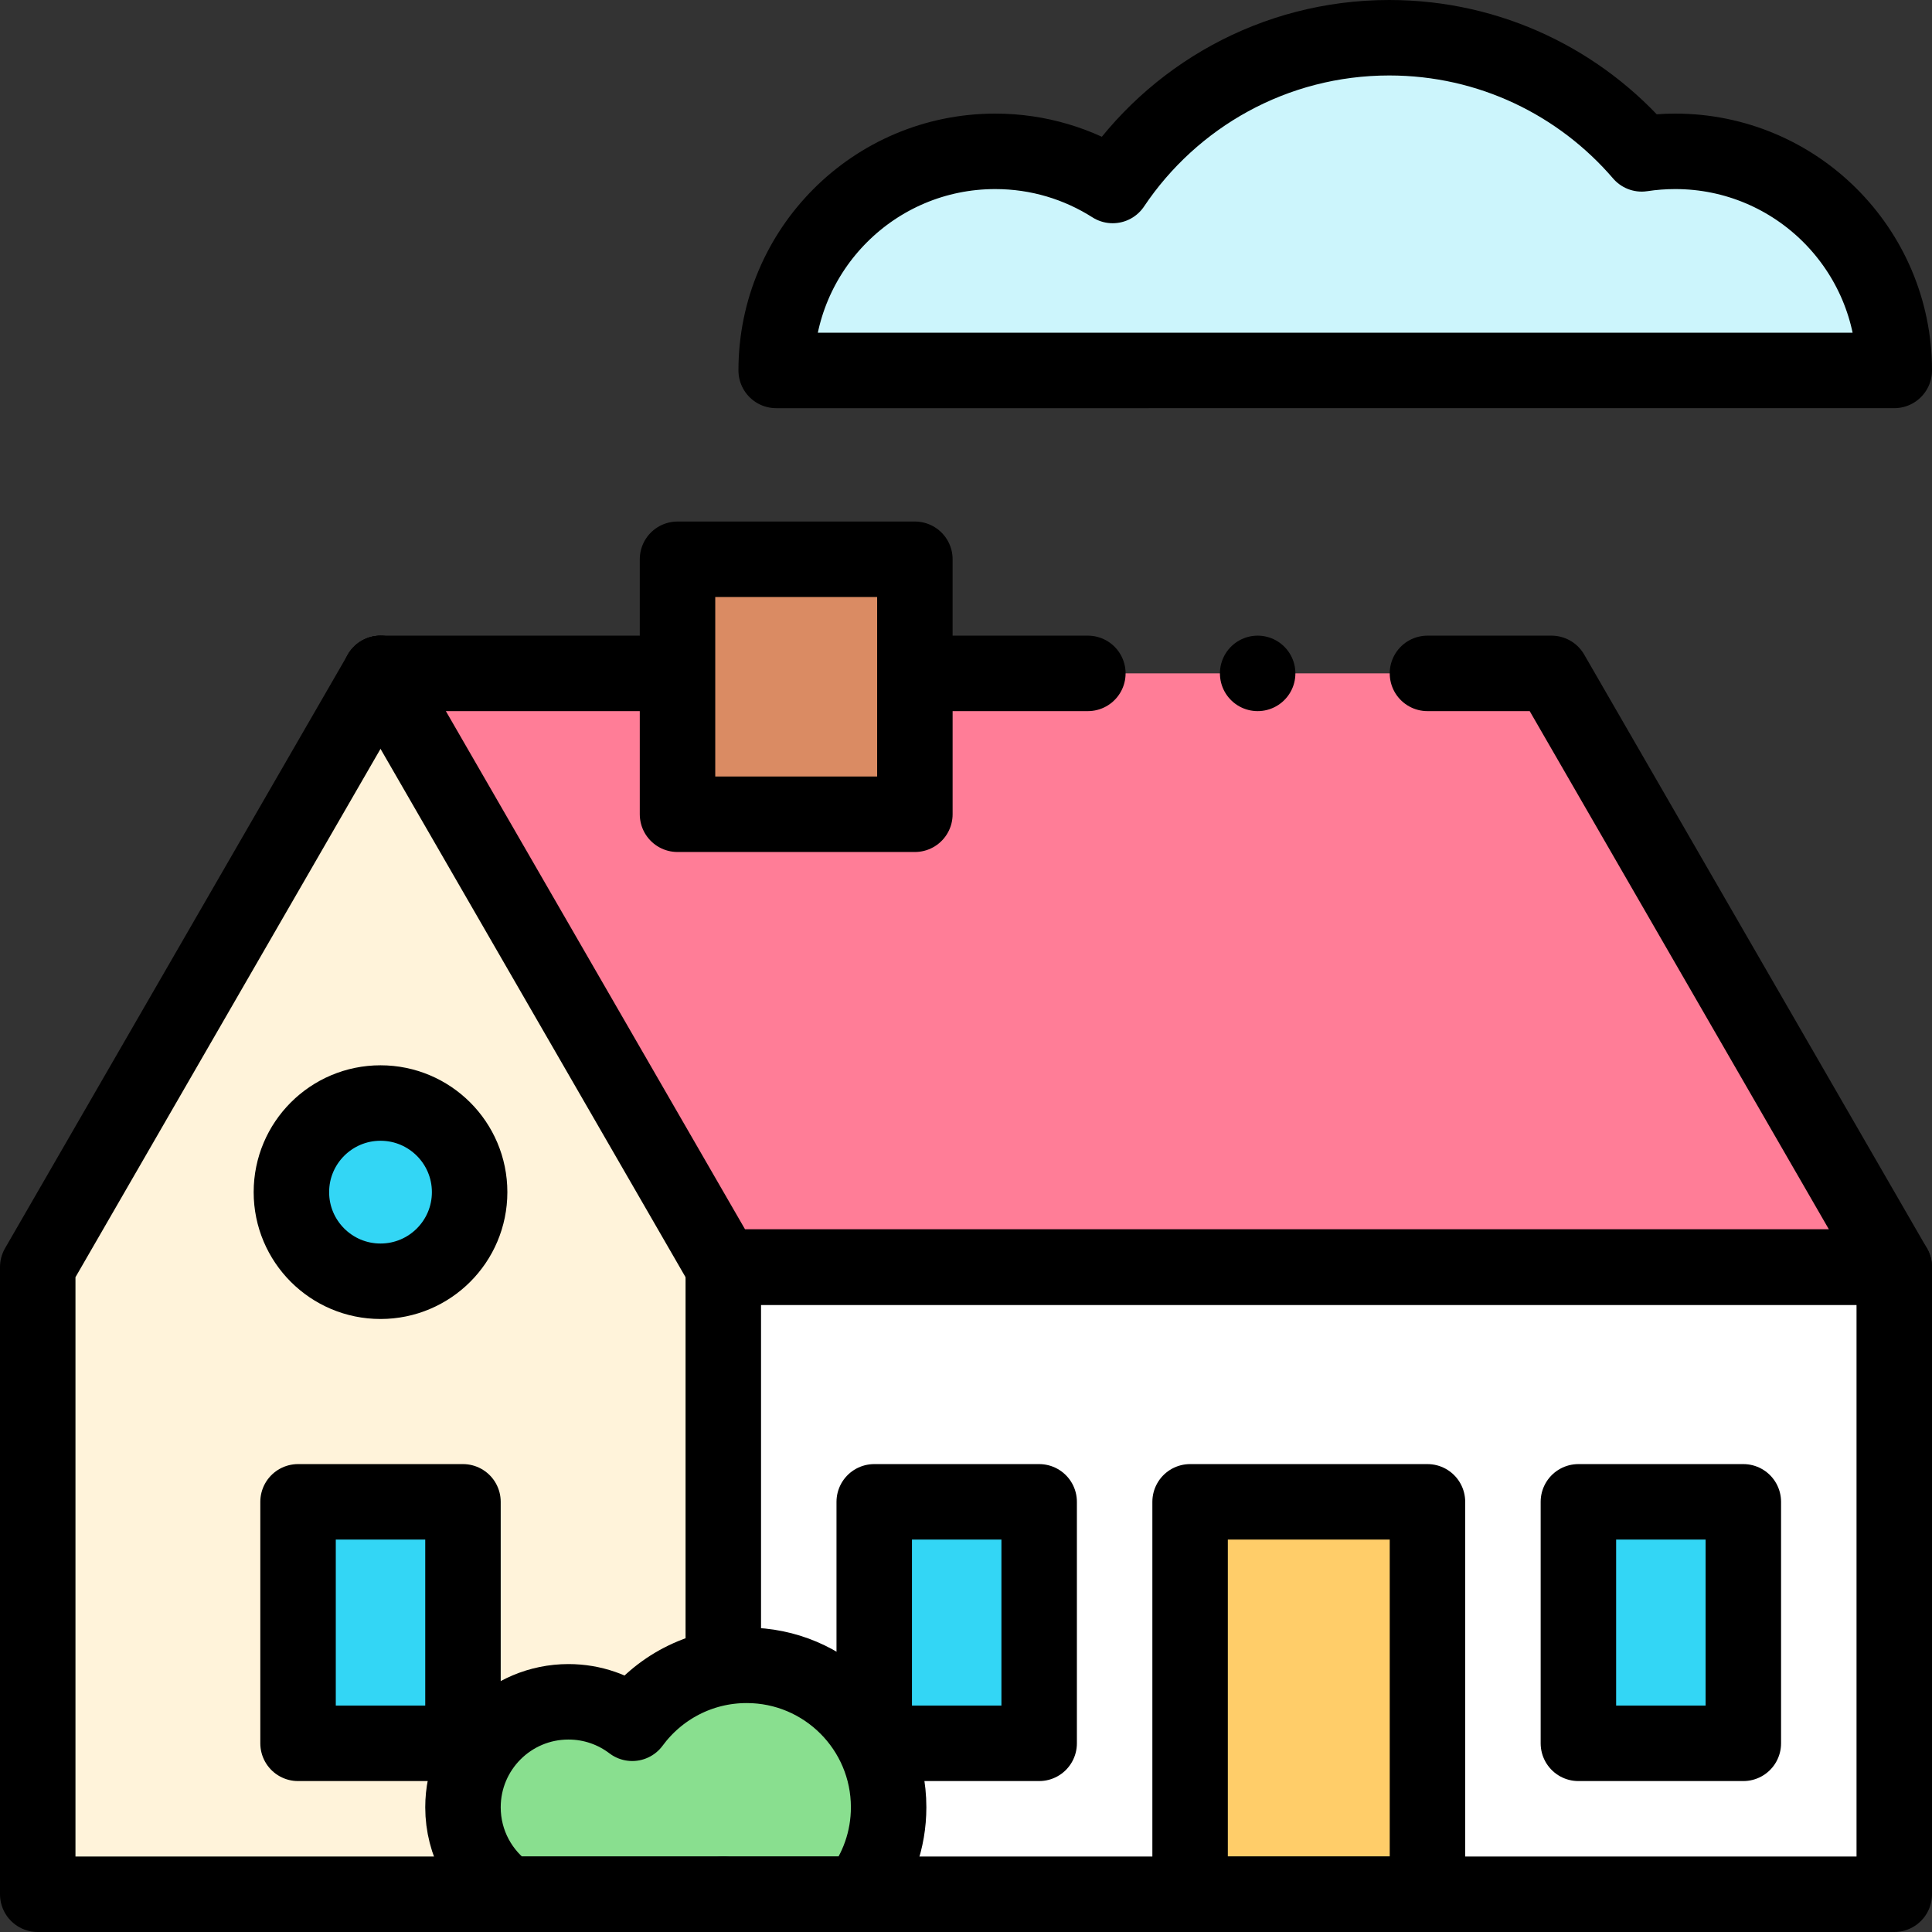
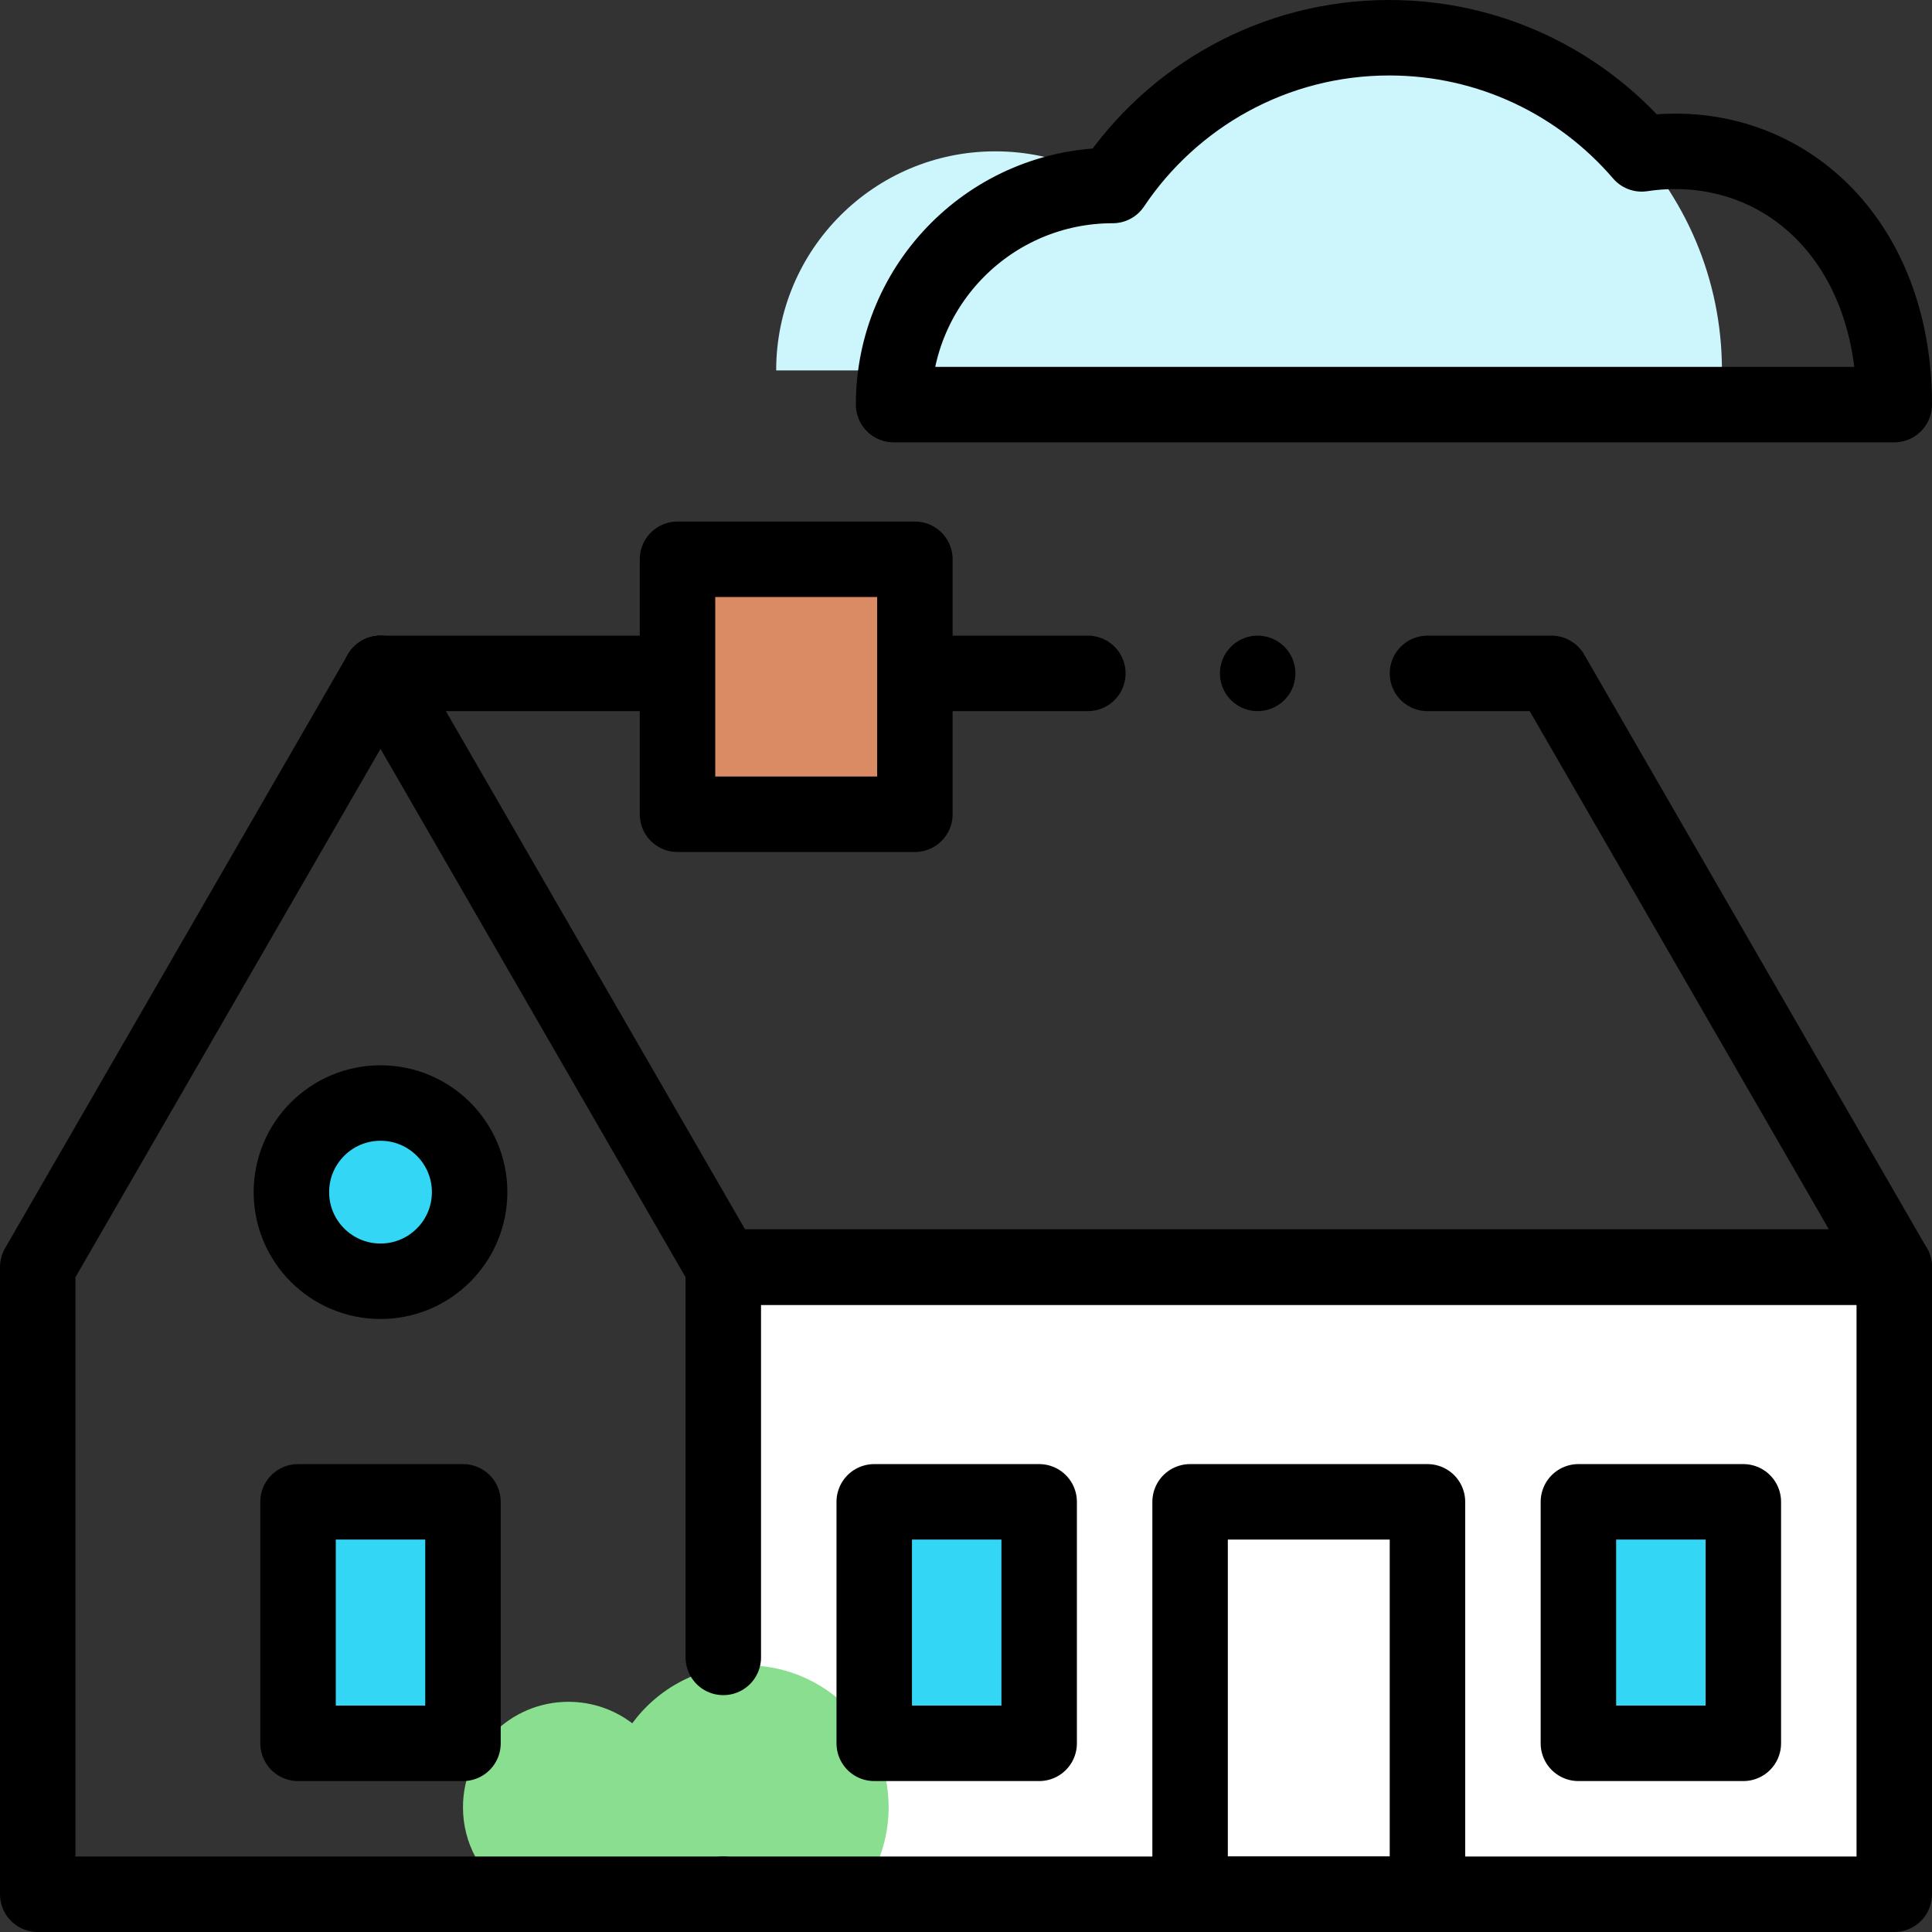
<svg xmlns="http://www.w3.org/2000/svg" version="1.1" id="Capa_1" x="0px" y="0px" viewBox="0 0 512 512" style="enable-background:new 0 0 512 512;" xml:space="preserve" width="512" height="512">
  <rect x="0" y="0" width="512" height="512" fill="#333333" stroke="none" />
  <g>
-     <polygon style="fill:#FFF3DA;" points="100.84,178.454 10,335.794 10,502 191.68,502 191.68,335.794 &#09;" />
    <rect x="191.68" y="335.794" style="fill:#FFFFFF;" width="310.32" height="166.206" />
-     <polyline style="fill:#FF7D97;" points="100.84,178.454 191.68,335.794 502,335.794 411.16,178.454 100.84,178.454 &#09;" />
-     <rect x="315.388" y="398" style="fill:#FFCD69;" width="62.904" height="104" />
    <rect x="418.292" y="398" style="fill:#33D6F5;" width="43.708" height="64" />
    <rect x="231.68" y="398" transform="matrix(-1 4.507094e-11 -4.507094e-11 -1 507.068 860)" style="fill:#33D6F5;" width="43.708" height="64" />
    <rect x="78.986" y="398" transform="matrix(-1 4.507094e-11 -4.507094e-11 -1 201.68 860)" style="fill:#33D6F5;" width="43.708" height="64" />
    <rect x="179.548" y="148.212" style="fill:#DA8B63;" width="62.904" height="67.576" />
    <circle style="fill:#33D6F5;" cx="100.84" cy="315.93" r="23.616" />
    <path style="fill:#89DF8F;" d="M134.835,502h92.762c4.946-6.368,7.899-14.362,7.899-23.05c0-20.777-16.843-37.62-37.621-37.62&#10;&#09;&#09;c-12.445,0-23.473,6.046-30.322,15.358c-4.695-3.57-10.55-5.693-16.903-5.693c-15.439,0-27.956,12.516-27.956,27.956&#10;&#09;&#09;C122.694,488.518,127.504,496.96,134.835,502z" />
    <g>
      <path style="fill:#CCF5FC;" d="M456.335,98.168c0-48.694-39.474-88.168-88.168-88.168s-88.168,39.474-88.168,88.168H456.335z" />
      <path style="fill:#CCF5FC;" d="M321.819,98.168c0-32.067-25.995-58.062-58.062-58.062s-58.062,25.995-58.062,58.062H321.819z" />
-       <path style="fill:#CCF5FC;" d="M502,98.168c0-32.067-25.995-58.062-58.062-58.062s-58.062,25.995-58.062,58.062H502z" />
    </g>
    <line style="fill:none;stroke:#000000;stroke-width:20;stroke-linecap:round;stroke-linejoin:round;stroke-miterlimit:10;" x1="178.454" y1="178.454" x2="100.84" y2="178.454" />
    <line style="fill:none;stroke:#000000;stroke-width:20;stroke-linecap:round;stroke-linejoin:round;stroke-miterlimit:10;" x1="288.292" y1="178.454" x2="244.887" y2="178.454" />
    <polyline style="fill:none;stroke:#000000;stroke-width:20;stroke-linecap:round;stroke-linejoin:round;stroke-miterlimit:10;" points="&#10;&#09;&#09;100.84,178.454 191.68,335.794 502,335.794 411.16,178.454 378.292,178.454 &#09;" />
    <polyline style="fill:none;stroke:#000000;stroke-width:20;stroke-linecap:round;stroke-linejoin:round;stroke-miterlimit:10;" points="&#10;&#09;&#09;100.84,178.454 10,335.794 10,502 191.68,502 &#09;" />
    <rect x="315.388" y="398" style="fill:none;stroke:#000000;stroke-width:20;stroke-linecap:round;stroke-linejoin:round;stroke-miterlimit:10;" width="62.904" height="104" />
    <polyline style="fill:none;stroke:#000000;stroke-width:20;stroke-linecap:round;stroke-linejoin:round;stroke-miterlimit:10;" points="&#10;&#09;&#09;191.68,502 502,502 502,335.794 191.68,335.794 191.68,439.231 &#09;" />
    <rect x="418.292" y="398" style="fill:none;stroke:#000000;stroke-width:20;stroke-linecap:round;stroke-linejoin:round;stroke-miterlimit:10;" width="43.708" height="64" />
    <rect x="231.68" y="398" transform="matrix(-1 4.507094e-11 -4.507094e-11 -1 507.068 860)" style="fill:none;stroke:#000000;stroke-width:20;stroke-linecap:round;stroke-linejoin:round;stroke-miterlimit:10;" width="43.708" height="64" />
    <rect x="78.986" y="398" transform="matrix(-1 4.507094e-11 -4.507094e-11 -1 201.68 860)" style="fill:none;stroke:#000000;stroke-width:20;stroke-linecap:round;stroke-linejoin:round;stroke-miterlimit:10;" width="43.708" height="64" />
    <rect x="179.548" y="148.212" style="fill:none;stroke:#000000;stroke-width:20;stroke-linecap:round;stroke-linejoin:round;stroke-miterlimit:10;" width="62.904" height="67.576" />
    <circle style="fill:none;stroke:#000000;stroke-width:20;stroke-linecap:round;stroke-linejoin:round;stroke-miterlimit:10;" cx="100.84" cy="315.93" r="23.616" />
-     <path style="fill:none;stroke:#000000;stroke-width:20;stroke-linecap:round;stroke-linejoin:round;stroke-miterlimit:10;" d="&#10;&#09;&#09;M134.835,502h92.762c4.946-6.368,7.899-14.362,7.899-23.05c0-20.777-16.843-37.62-37.621-37.62&#10;&#09;&#09;c-12.445,0-23.473,6.046-30.322,15.358c-4.695-3.57-10.55-5.693-16.903-5.693c-15.439,0-27.956,12.516-27.956,27.956&#10;&#09;&#09;C122.694,488.518,127.504,496.96,134.835,502z" />
-     <path style="fill:none;stroke:#000000;stroke-width:20;stroke-linecap:round;stroke-linejoin:round;stroke-miterlimit:10;" d="&#10;&#09;&#09;M443.938,40.106c-3.015,0-5.976,0.23-8.867,0.673C418.901,21.946,394.936,10,368.167,10c-30.555,0-57.474,15.548-73.294,39.159&#10;&#09;&#09;c-8.996-5.724-19.664-9.053-31.116-9.053c-32.067,0-58.062,25.995-58.062,58.062H502C502,66.101,476.005,40.106,443.938,40.106z" />
+     <path style="fill:none;stroke:#000000;stroke-width:20;stroke-linecap:round;stroke-linejoin:round;stroke-miterlimit:10;" d="&#10;&#09;&#09;M443.938,40.106c-3.015,0-5.976,0.23-8.867,0.673C418.901,21.946,394.936,10,368.167,10c-30.555,0-57.474,15.548-73.294,39.159&#10;&#09;&#09;c-32.067,0-58.062,25.995-58.062,58.062H502C502,66.101,476.005,40.106,443.938,40.106z" />
    <line style="fill:none;stroke:#000000;stroke-width:20;stroke-linecap:round;stroke-linejoin:round;stroke-miterlimit:10;" x1="333.292" y1="178.454" x2="333.292" y2="178.454" />
  </g>
</svg>